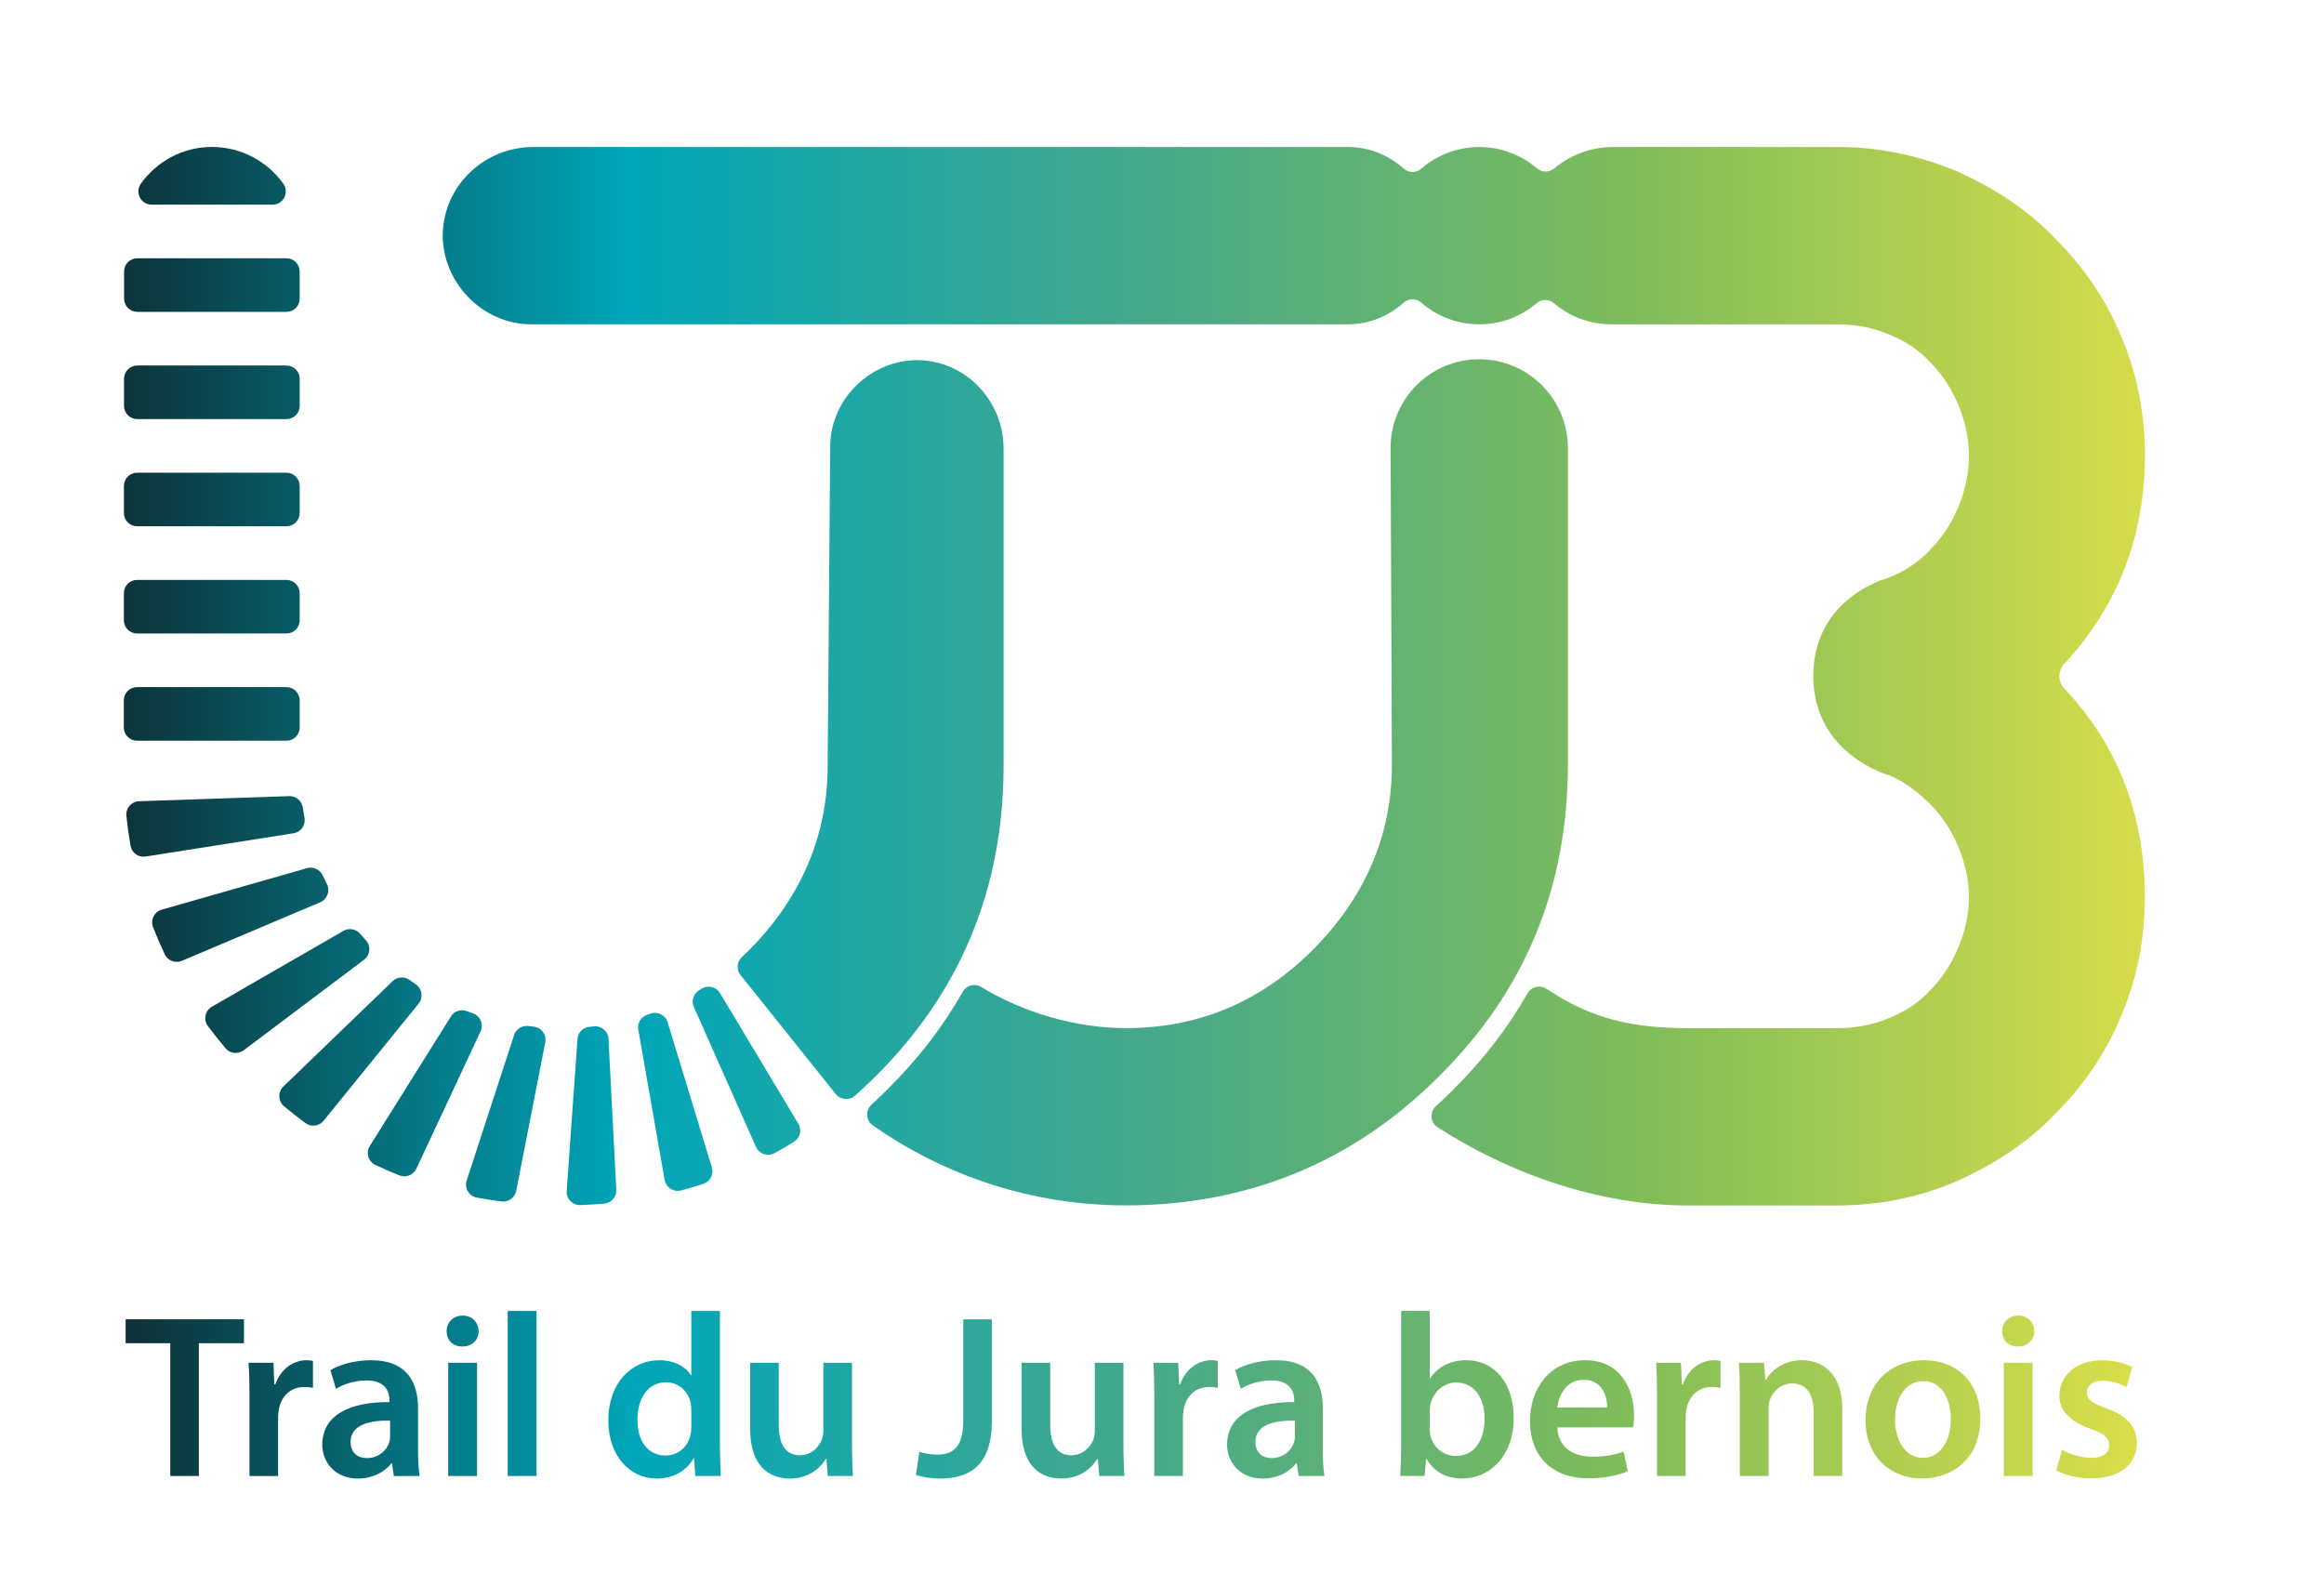
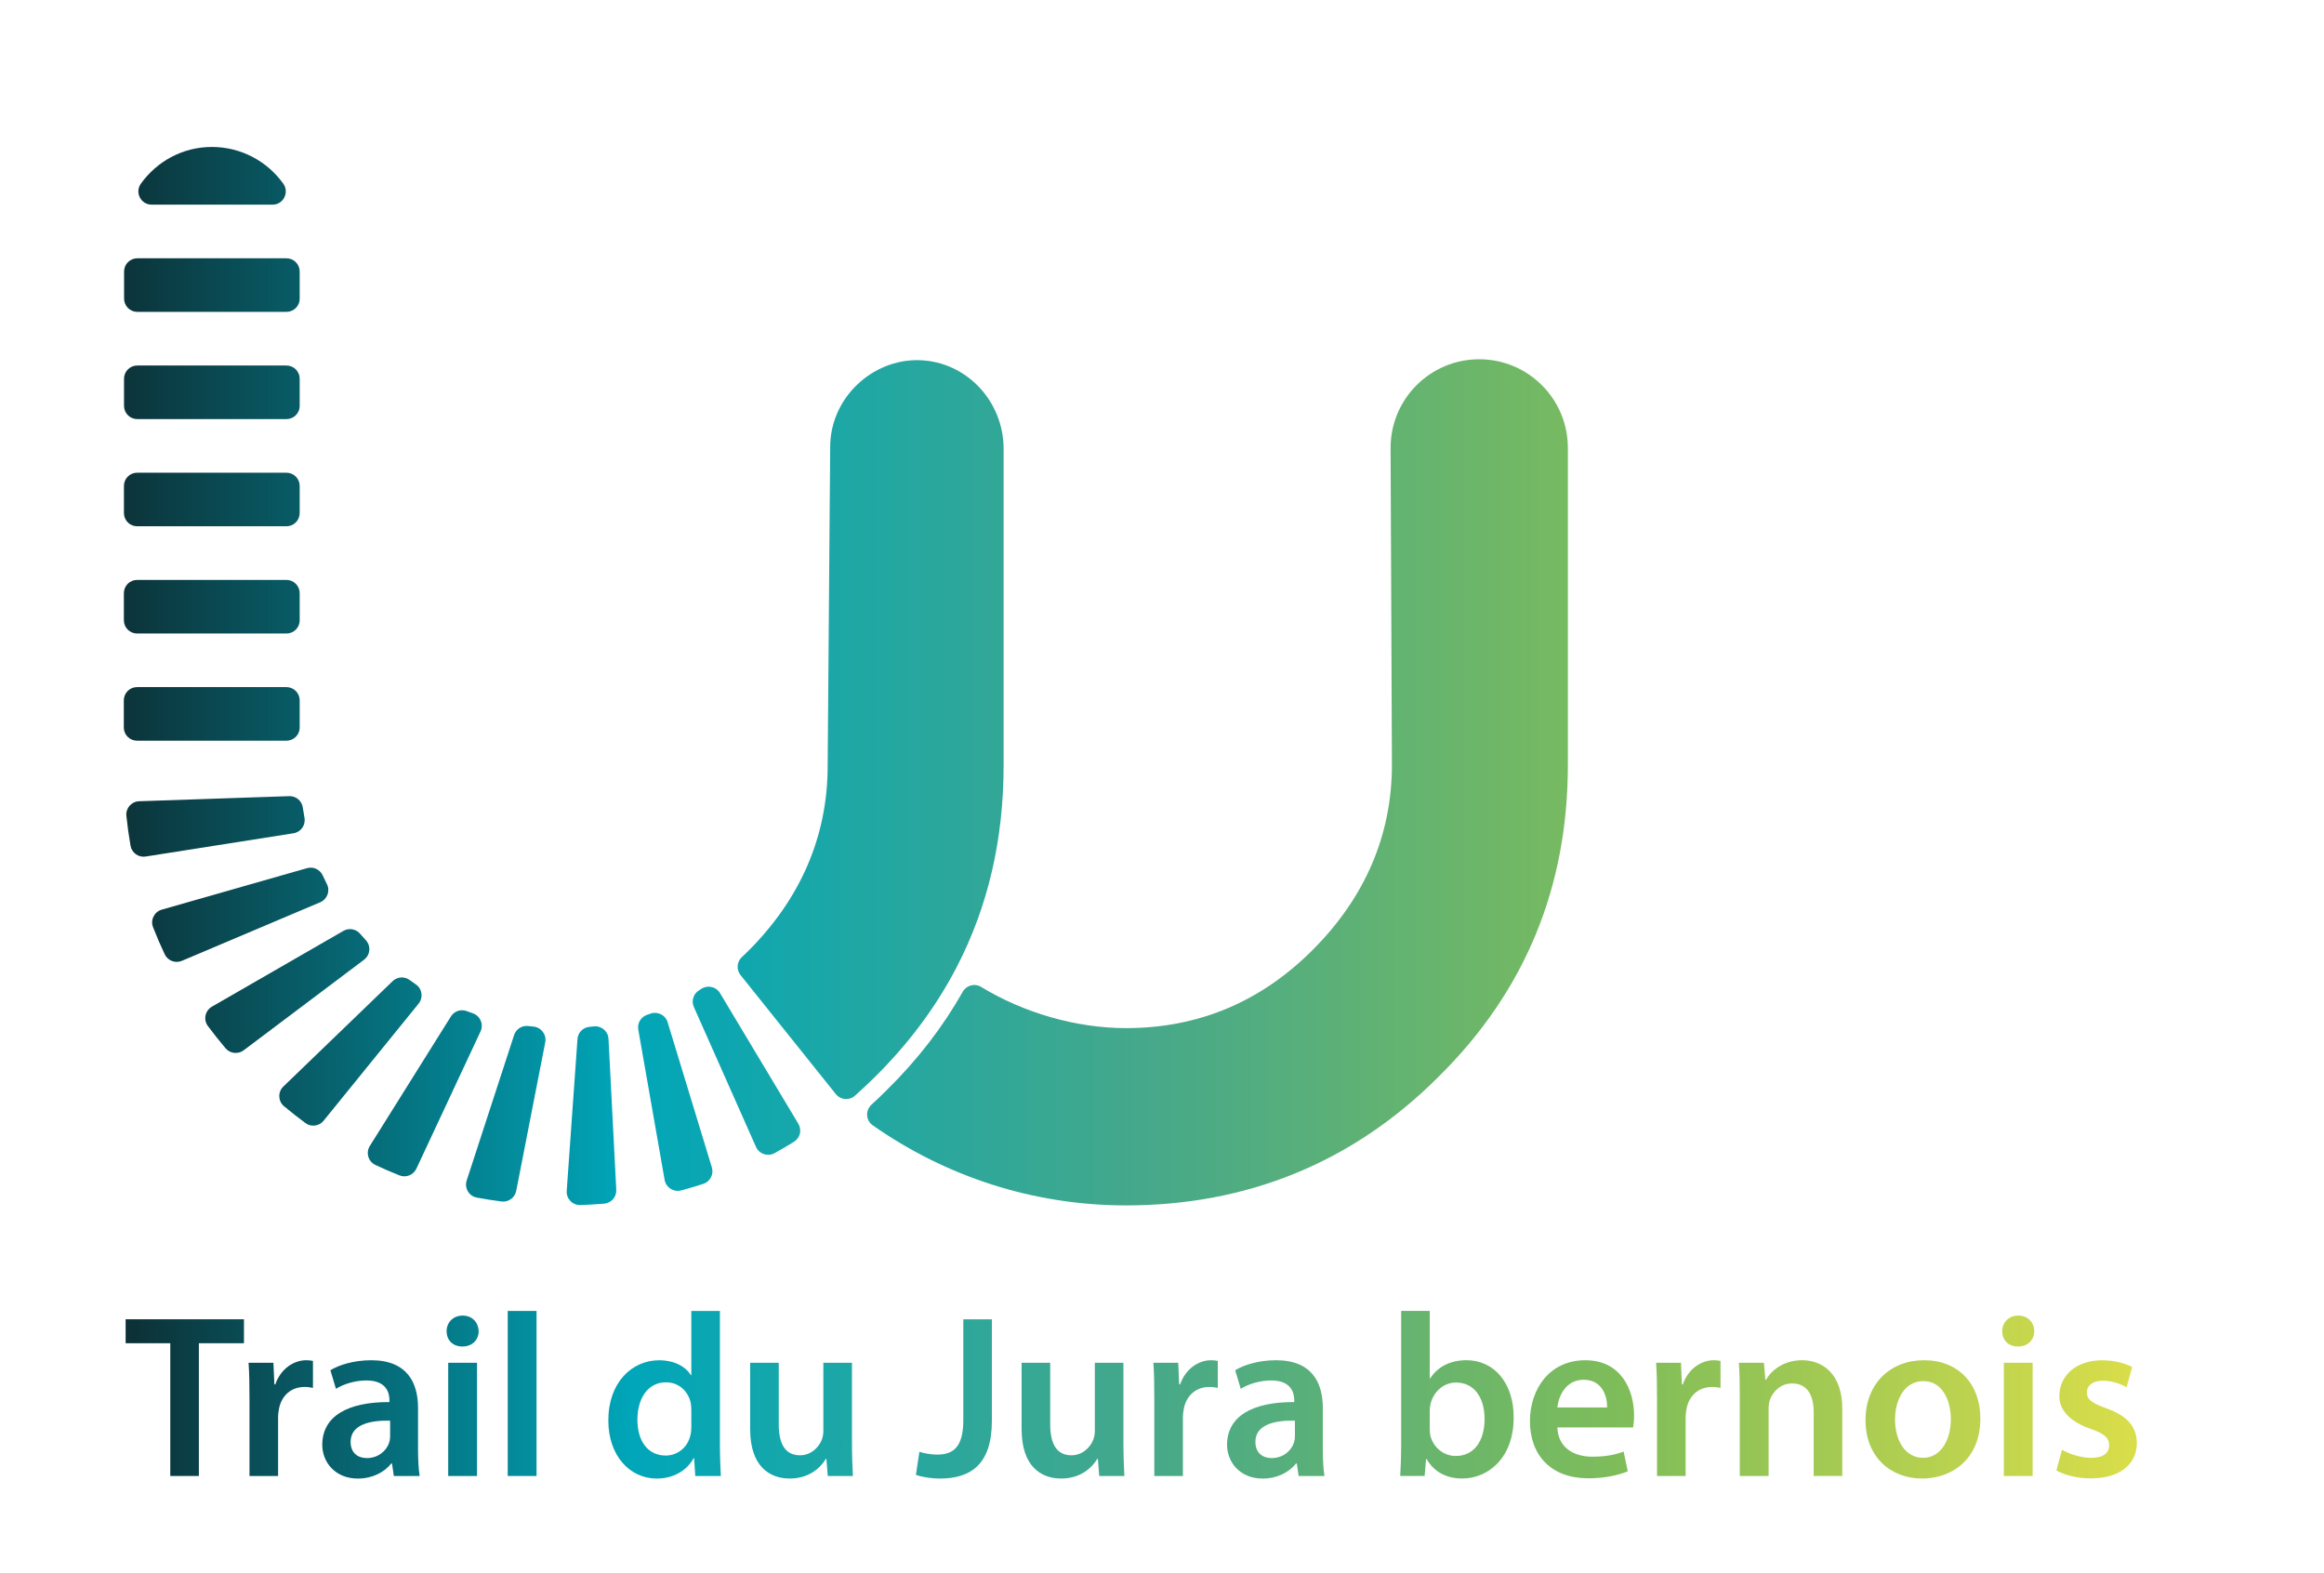
<svg xmlns="http://www.w3.org/2000/svg" xmlns:xlink="http://www.w3.org/1999/xlink" id="uuid-537962cf-3f4c-45a8-8ca5-2f94f358d49a" viewBox="0 0 746.96 505.47">
  <defs>
    <style>.uuid-9db8e3ab-2cbb-4f50-bcf5-334c7c32faa4{fill:url(#uuid-fc3fe25e-37c1-4b50-8198-84fbc1ddd946);}.uuid-3f4284b5-f0ab-4812-ac75-82a3d22228f5{fill:url(#uuid-a1212485-57ec-47a8-a50a-08e4cf77e8f1);}.uuid-049a1e41-69ef-4e2d-a652-81b7ccff1ad2{fill:url(#uuid-dc24958b-5d9a-4261-b454-c06675774a0d);}.uuid-1b68f5b9-27df-4674-ac73-56fe669022b2{fill:url(#uuid-ff6ed709-c492-4597-8682-ddd201d7c14c);}.uuid-71af771f-94e3-4639-99fb-92eb9c73b4ef{fill:url(#uuid-2152c403-1521-484c-a972-9a00da16cea5);}.uuid-1436ab09-6db6-4c67-aef5-a6f5990ff304{fill:url(#uuid-75e7f23d-bf6d-4bab-84a6-8453a7ecac77);}.uuid-94815622-1212-4159-a0d6-9f9e202eec3d{fill:url(#uuid-47fb5390-4c50-4cbb-aa6d-45290ecb512c);}.uuid-a46d5e67-1963-4e34-86e1-ce7c1839aed9{fill:url(#uuid-02aef54c-e1e9-4282-8dea-b6d7959bc5c0);}.uuid-196ad96d-aada-46b4-a724-87a3ccc277ca{fill:url(#uuid-bbbce63e-bcd7-48bd-a18b-92d23a301b44);}.uuid-a308cae3-7dff-4d47-aac2-0c819dc3fb1e{fill:url(#uuid-fdb07bf8-810c-463b-8b0e-1acfdd1463cc);}.uuid-31bc690b-0eee-40e7-ad7c-39b9876abad9{fill:url(#uuid-42c3441c-88bd-4e83-acf0-982f2f4346d4);}.uuid-59aac0d4-0556-48d3-bbbc-1f5413ac5942{fill:url(#uuid-8e85a53d-7963-4d76-8b23-172a3517f063);}.uuid-668685bc-48be-4a1e-87f6-39cbf7a9029d{fill:url(#uuid-a3ad2b64-7684-43da-9df3-28babbfd5168);}.uuid-241590f9-87f2-4327-a7ed-934f04525154{fill:url(#uuid-39a967c3-7797-4b2a-a8db-8df1c82f9eb0);}.uuid-a50a58bd-757e-433b-92ec-d797941f2ee4{fill:url(#uuid-1efd6aa5-853b-4135-8e28-d67be1a1d262);}.uuid-6d85a22f-66eb-4571-9c9f-4c038392a953{fill:url(#uuid-d4f362f3-d55f-492e-9ac8-14c6aabff9e5);}.uuid-45e6e038-bc86-4d93-bc60-be02fe2190ca{fill:url(#uuid-a1f5e94f-011c-469b-92a6-37bdfcc74b37);}.uuid-a4088d9c-c163-4dd2-8031-6cb267f86c2d{fill:url(#uuid-48f1b4bf-21c6-4452-ac7d-061f30df337f);}.uuid-f0f00cb5-4e33-47c1-bfb7-cbf3bd84b78d{fill:url(#uuid-27409ca0-1796-484f-82ab-7a157a571e84);}.uuid-98dee618-6484-4fc9-b8bc-049e74ec214c{fill:url(#uuid-e28f9836-9c10-4043-aee8-73fb97060521);}.uuid-03b261f6-2d41-467f-be2a-039247b010c4{fill:url(#uuid-63b18e30-01bc-4bef-9d17-5fb9ba3786a2);}.uuid-35d523fb-02b7-44a0-8d10-ae23e8e0a30c{fill:url(#uuid-b2dd2f8b-1fb9-4d89-b66d-f116667d3654);}.uuid-2f2f27d5-70a6-449c-b1cc-6c55c423b6ff{fill:url(#uuid-fbd68760-ae0a-468e-9af6-492b7f0c6f5e);}.uuid-f8683c9f-36ff-4f06-833b-84e0782dc596{fill:url(#uuid-a722b317-2442-4494-8e58-71619502d422);}.uuid-7f4d65e4-4ac1-42cd-a52a-97e779783881{fill:url(#uuid-864270eb-9dbd-47a2-8bc9-82666b390371);}.uuid-ca027422-e352-4562-9541-c0b56f2858d9{fill:url(#uuid-976f0262-6aca-41fe-a64e-fee71ef59e6c);}.uuid-74b8b24a-1251-47a5-bb79-10da63b4a632{fill:url(#uuid-c6270afa-85fc-4b7e-8ff9-da84c8c0dfd7);}.uuid-cc17804c-fcba-4b31-a267-4ffd931762e9{fill:url(#uuid-eaf9656d-a3fa-4398-aa62-0d659be8a09b);}.uuid-9a36d1b6-e51e-4000-880c-262eceda9c78{fill:url(#uuid-ab16a934-8892-4512-81c4-9f7874be9e7c);}.uuid-edebee0c-2993-44ce-a1f9-4feed717f1d4{fill:url(#uuid-5dec0a52-d292-4ec0-84ff-09cce4ce242e);}.uuid-dcb9ffa0-ca3a-4815-9214-f77b38867d84{fill:url(#uuid-d4bc0e97-60d6-4df0-9830-172c5013a3a0);}.uuid-04d255a5-b444-42f7-970e-53e5c3d3cf56{fill:url(#uuid-f6ac0339-b277-4b64-81d8-a71822eb56e1);}.uuid-0aec1aad-f212-4363-9bcd-f6a3df096bea{fill:url(#uuid-d40bb6e7-ea70-43e1-ba02-b2e05dc53e05);}.uuid-50a84c54-18dc-480f-a6c9-bd2cd5e3df02{fill:url(#uuid-5f7c611e-091e-45cb-b955-cff427fae2d7);}.uuid-2213c6f3-6eae-4aa4-9a88-888d1b18eae7{fill:url(#uuid-c9ea3dd6-2b2f-4003-bb9b-961aa5d63e68);}.uuid-8f358a07-ea75-4a10-b10c-095ccfa2f8d6{fill:url(#uuid-f28a24b3-87aa-4ae3-ad3c-87ce129ad969);}</style>
    <linearGradient id="uuid-5dec0a52-d292-4ec0-84ff-09cce4ce242e" x1="43.42" y1="449.18" x2="683.59" y2="449.18" gradientUnits="userSpaceOnUse">
      <stop offset="0" stop-color="#0c3238" />
      <stop offset=".25" stop-color="#00a6b9" />
      <stop offset=".5" stop-color="#44a88b" />
      <stop offset=".75" stop-color="#80bd59" />
      <stop offset="1" stop-color="#d8dd4a" />
    </linearGradient>
    <linearGradient id="uuid-48f1b4bf-21c6-4452-ac7d-061f30df337f" y1="455.76" x2="683.59" y2="455.76" xlink:href="#uuid-5dec0a52-d292-4ec0-84ff-09cce4ce242e" />
    <linearGradient id="uuid-976f0262-6aca-41fe-a64e-fee71ef59e6c" y1="456.17" x2="683.59" y2="456.17" xlink:href="#uuid-5dec0a52-d292-4ec0-84ff-09cce4ce242e" />
    <linearGradient id="uuid-f6ac0339-b277-4b64-81d8-a71822eb56e1" y1="448.59" x2="683.59" y2="448.59" xlink:href="#uuid-5dec0a52-d292-4ec0-84ff-09cce4ce242e" />
    <linearGradient id="uuid-fbd68760-ae0a-468e-9af6-492b7f0c6f5e" y1="447.84" x2="683.59" y2="447.84" xlink:href="#uuid-5dec0a52-d292-4ec0-84ff-09cce4ce242e" />
    <linearGradient id="uuid-864270eb-9dbd-47a2-8bc9-82666b390371" y1="448.25" x2="683.59" y2="448.25" xlink:href="#uuid-5dec0a52-d292-4ec0-84ff-09cce4ce242e" />
    <linearGradient id="uuid-c9ea3dd6-2b2f-4003-bb9b-961aa5d63e68" y1="456.58" x2="683.59" y2="456.58" xlink:href="#uuid-5dec0a52-d292-4ec0-84ff-09cce4ce242e" />
    <linearGradient id="uuid-fc3fe25e-37c1-4b50-8198-84fbc1ddd946" x1="43.42" y1="449.59" x2="683.59" y2="449.59" xlink:href="#uuid-5dec0a52-d292-4ec0-84ff-09cce4ce242e" />
    <linearGradient id="uuid-39a967c3-7797-4b2a-a8db-8df1c82f9eb0" y1="456.58" x2="683.59" y2="456.58" xlink:href="#uuid-5dec0a52-d292-4ec0-84ff-09cce4ce242e" />
    <linearGradient id="uuid-27409ca0-1796-484f-82ab-7a157a571e84" x1="43.42" y1="455.76" x2="683.59" y2="455.76" xlink:href="#uuid-5dec0a52-d292-4ec0-84ff-09cce4ce242e" />
    <linearGradient id="uuid-f28a24b3-87aa-4ae3-ad3c-87ce129ad969" x1="43.42" y1="456.17" x2="683.59" y2="456.17" xlink:href="#uuid-5dec0a52-d292-4ec0-84ff-09cce4ce242e" />
    <linearGradient id="uuid-a3ad2b64-7684-43da-9df3-28babbfd5168" x1="43.42" y1="448.25" x2="683.59" y2="448.25" xlink:href="#uuid-5dec0a52-d292-4ec0-84ff-09cce4ce242e" />
    <linearGradient id="uuid-42c3441c-88bd-4e83-acf0-982f2f4346d4" x1="43.42" y1="456.13" x2="683.59" y2="456.13" xlink:href="#uuid-5dec0a52-d292-4ec0-84ff-09cce4ce242e" />
    <linearGradient id="uuid-1efd6aa5-853b-4135-8e28-d67be1a1d262" x1="43.42" y1="455.76" x2="683.59" y2="455.76" xlink:href="#uuid-5dec0a52-d292-4ec0-84ff-09cce4ce242e" />
    <linearGradient id="uuid-5f7c611e-091e-45cb-b955-cff427fae2d7" x1="43.42" y1="455.76" x2="683.59" y2="455.76" xlink:href="#uuid-5dec0a52-d292-4ec0-84ff-09cce4ce242e" />
    <linearGradient id="uuid-8e85a53d-7963-4d76-8b23-172a3517f063" x1="43.42" y1="456.17" x2="683.59" y2="456.17" xlink:href="#uuid-5dec0a52-d292-4ec0-84ff-09cce4ce242e" />
    <linearGradient id="uuid-e28f9836-9c10-4043-aee8-73fb97060521" y1="448.59" x2="683.59" y2="448.59" xlink:href="#uuid-5dec0a52-d292-4ec0-84ff-09cce4ce242e" />
    <linearGradient id="uuid-02aef54c-e1e9-4282-8dea-b6d7959bc5c0" y1="456.13" x2="683.59" y2="456.13" xlink:href="#uuid-5dec0a52-d292-4ec0-84ff-09cce4ce242e" />
    <linearGradient id="uuid-d4f362f3-d55f-492e-9ac8-14c6aabff9e5" x1="37.39" y1="251.43" x2="692.46" y2="251.43" xlink:href="#uuid-5dec0a52-d292-4ec0-84ff-09cce4ce242e" />
    <linearGradient id="uuid-63b18e30-01bc-4bef-9d17-5fb9ba3786a2" x1="37.39" y1="234.49" x2="692.46" y2="234.49" xlink:href="#uuid-5dec0a52-d292-4ec0-84ff-09cce4ce242e" />
    <linearGradient id="uuid-ab16a934-8892-4512-81c4-9f7874be9e7c" x1="37.39" y1="217.32" x2="692.46" y2="217.32" xlink:href="#uuid-5dec0a52-d292-4ec0-84ff-09cce4ce242e" />
    <linearGradient id="uuid-d4bc0e97-60d6-4df0-9830-172c5013a3a0" x1="37.39" y1="229.44" x2="692.46" y2="229.44" xlink:href="#uuid-5dec0a52-d292-4ec0-84ff-09cce4ce242e" />
    <linearGradient id="uuid-a722b317-2442-4494-8e58-71619502d422" x1="37.39" y1="194.99" x2="692.46" y2="194.99" xlink:href="#uuid-5dec0a52-d292-4ec0-84ff-09cce4ce242e" />
    <linearGradient id="uuid-d40bb6e7-ea70-43e1-ba02-b2e05dc53e05" x1="37.39" y1="293.99" x2="692.46" y2="293.99" xlink:href="#uuid-5dec0a52-d292-4ec0-84ff-09cce4ce242e" />
    <linearGradient id="uuid-ff6ed709-c492-4597-8682-ddd201d7c14c" x1="37.39" y1="318.51" x2="692.46" y2="318.51" xlink:href="#uuid-5dec0a52-d292-4ec0-84ff-09cce4ce242e" />
    <linearGradient id="uuid-fdb07bf8-810c-463b-8b0e-1acfdd1463cc" x1="37.39" y1="265.6" x2="692.46" y2="265.6" xlink:href="#uuid-5dec0a52-d292-4ec0-84ff-09cce4ce242e" />
    <linearGradient id="uuid-b2dd2f8b-1fb9-4d89-b66d-f116667d3654" x1="37.39" y1="91.62" x2="692.46" y2="91.62" xlink:href="#uuid-5dec0a52-d292-4ec0-84ff-09cce4ce242e" />
    <linearGradient id="uuid-a1212485-57ec-47a8-a50a-08e4cf77e8f1" x1="37.39" y1="126.08" x2="692.46" y2="126.08" xlink:href="#uuid-5dec0a52-d292-4ec0-84ff-09cce4ce242e" />
    <linearGradient id="uuid-bbbce63e-bcd7-48bd-a18b-92d23a301b44" x1="37.39" y1="160.53" x2="692.46" y2="160.53" xlink:href="#uuid-5dec0a52-d292-4ec0-84ff-09cce4ce242e" />
    <linearGradient id="uuid-dc24958b-5d9a-4261-b454-c06675774a0d" x1="37.39" y1="354.14" x2="692.46" y2="354.14" xlink:href="#uuid-5dec0a52-d292-4ec0-84ff-09cce4ce242e" />
    <linearGradient id="uuid-a1f5e94f-011c-469b-92a6-37bdfcc74b37" x1="37.39" y1="56.51" x2="692.46" y2="56.51" xlink:href="#uuid-5dec0a52-d292-4ec0-84ff-09cce4ce242e" />
    <linearGradient id="uuid-47fb5390-4c50-4cbb-aa6d-45290ecb512c" x1="37.39" y1="344.12" x2="692.46" y2="344.12" xlink:href="#uuid-5dec0a52-d292-4ec0-84ff-09cce4ce242e" />
    <linearGradient id="uuid-c6270afa-85fc-4b7e-8ff9-da84c8c0dfd7" x1="37.39" y1="337.96" x2="692.46" y2="337.96" xlink:href="#uuid-5dec0a52-d292-4ec0-84ff-09cce4ce242e" />
    <linearGradient id="uuid-eaf9656d-a3fa-4398-aa62-0d659be8a09b" x1="37.39" y1="358.57" x2="692.46" y2="358.57" xlink:href="#uuid-5dec0a52-d292-4ec0-84ff-09cce4ce242e" />
    <linearGradient id="uuid-2152c403-1521-484c-a972-9a00da16cea5" x1="37.39" y1="351.37" x2="692.46" y2="351.37" xlink:href="#uuid-5dec0a52-d292-4ec0-84ff-09cce4ce242e" />
    <linearGradient id="uuid-75e7f23d-bf6d-4bab-84a6-8453a7ecac77" x1="37.39" y1="357.95" x2="692.46" y2="357.95" xlink:href="#uuid-5dec0a52-d292-4ec0-84ff-09cce4ce242e" />
  </defs>
  <g id="uuid-c9d3703e-3b89-49d6-af26-4cd958e2f36c">
    <path class="uuid-edebee0c-2993-44ce-a1f9-4feed717f1d4" d="m54.72,431.7h-14.34v-7.7h38.03v7.7h-14.49v42.66h-9.19v-42.66Z" />
    <path class="uuid-a4088d9c-c163-4dd2-8031-6cb267f86c2d" d="m80.19,449.71c0-4.93-.07-8.44-.3-11.73h7.99l.3,6.95h.3c1.79-5.15,6.05-7.77,9.94-7.77.9,0,1.42.07,2.17.22v8.67c-.75-.15-1.57-.3-2.69-.3-4.41,0-7.4,2.84-8.22,6.95-.15.82-.3,1.79-.3,2.84v18.83h-9.19v-24.65Z" />
    <path class="uuid-ca027422-e352-4562-9541-c0b56f2858d9" d="m126.59,474.36l-.6-4.03h-.22c-2.24,2.84-6.05,4.86-10.76,4.86-7.32,0-11.43-5.3-11.43-10.83,0-9.19,8.14-13.82,21.59-13.75v-.6c0-2.39-.97-6.35-7.4-6.35-3.59,0-7.32,1.12-9.79,2.69l-1.79-5.98c2.69-1.64,7.4-3.21,13.15-3.21,11.65,0,15.02,7.4,15.02,15.31v13.15c0,3.29.15,6.5.52,8.74h-8.29Zm-1.2-17.78c-6.5-.15-12.7,1.27-12.7,6.8,0,3.59,2.32,5.23,5.23,5.23,3.66,0,6.35-2.39,7.17-5,.22-.67.3-1.42.3-2.02v-5.01Z" />
    <path class="uuid-04d255a5-b444-42f7-970e-53e5c3d3cf56" d="m153.85,427.82c0,2.76-2.02,4.93-5.23,4.93s-5.08-2.17-5.08-4.93,2.09-5.01,5.15-5.01,5.08,2.17,5.15,5.01Zm-9.79,46.54v-36.38h9.26v36.38h-9.26Z" />
    <path class="uuid-2f2f27d5-70a6-449c-b1cc-6c55c423b6ff" d="m163.19,421.32h9.26v53.04h-9.26v-53.04Z" />
    <path class="uuid-7f4d65e4-4ac1-42cd-a52a-97e779783881" d="m231.39,421.32v42.81c0,3.74.15,7.77.3,10.24h-8.22l-.37-5.75h-.15c-2.17,4.04-6.57,6.57-11.88,6.57-8.67,0-15.54-7.4-15.54-18.6-.07-12.18,7.55-19.42,16.29-19.42,5.01,0,8.59,2.09,10.23,4.78h.15v-20.62h9.19Zm-9.19,31.83c0-.75-.07-1.64-.22-2.39-.82-3.59-3.74-6.5-7.92-6.5-5.9,0-9.19,5.23-9.19,12.03s3.29,11.5,9.11,11.5c3.74,0,7.02-2.54,7.92-6.5.22-.82.3-1.72.3-2.69v-5.45Z" />
    <path class="uuid-2213c6f3-6eae-4aa4-9a88-888d1b18eae7" d="m273.83,463.45c0,4.33.15,7.92.3,10.91h-8.07l-.45-5.53h-.15c-1.57,2.62-5.15,6.35-11.65,6.35s-12.7-3.96-12.7-15.84v-21.37h9.19v19.8c0,6.05,1.94,9.94,6.8,9.94,3.66,0,6.05-2.61,7.02-4.93.3-.82.52-1.79.52-2.84v-21.96h9.19v25.47Z" />
    <path class="uuid-9db8e3ab-2cbb-4f50-bcf5-334c7c32faa4" d="m309.61,424.01h9.19v32.65c0,13.9-6.72,18.53-16.73,18.53-2.54,0-5.75-.45-7.69-1.2l1.12-7.4c1.49.45,3.51.9,5.68.9,5.23,0,8.44-2.39,8.44-11.13v-32.35Z" />
    <path class="uuid-241590f9-87f2-4327-a7ed-934f04525154" d="m361.08,463.45c0,4.33.15,7.92.3,10.91h-8.07l-.45-5.53h-.15c-1.57,2.62-5.15,6.35-11.65,6.35s-12.7-3.96-12.7-15.84v-21.37h9.19v19.8c0,6.05,1.94,9.94,6.8,9.94,3.66,0,6.05-2.61,7.02-4.93.3-.82.52-1.79.52-2.84v-21.96h9.19v25.47Z" />
    <path class="uuid-f0f00cb5-4e33-47c1-bfb7-cbf3bd84b78d" d="m371.01,449.71c0-4.93-.07-8.44-.3-11.73h7.99l.3,6.95h.3c1.79-5.15,6.05-7.77,9.94-7.77.9,0,1.42.07,2.17.22v8.67c-.75-.15-1.57-.3-2.69-.3-4.41,0-7.4,2.84-8.22,6.95-.15.82-.3,1.79-.3,2.84v18.83h-9.19v-24.65Z" />
    <path class="uuid-8f358a07-ea75-4a10-b10c-095ccfa2f8d6" d="m417.4,474.36l-.6-4.03h-.22c-2.24,2.84-6.05,4.86-10.76,4.86-7.32,0-11.43-5.3-11.43-10.83,0-9.19,8.14-13.82,21.59-13.75v-.6c0-2.39-.97-6.35-7.4-6.35-3.59,0-7.32,1.12-9.79,2.69l-1.79-5.98c2.69-1.64,7.4-3.21,13.15-3.21,11.65,0,15.02,7.4,15.02,15.31v13.15c0,3.29.15,6.5.52,8.74h-8.29Zm-1.2-17.78c-6.5-.15-12.7,1.27-12.7,6.8,0,3.59,2.32,5.23,5.23,5.23,3.66,0,6.35-2.39,7.17-5,.22-.67.3-1.42.3-2.02v-5.01Z" />
    <path class="uuid-668685bc-48be-4a1e-87f6-39cbf7a9029d" d="m450.05,474.36c.15-2.47.3-6.5.3-10.24v-42.81h9.19v21.67h.15c2.24-3.51,6.2-5.83,11.65-5.83,8.89,0,15.24,7.4,15.17,18.45,0,13.07-8.29,19.57-16.51,19.57-4.71,0-8.89-1.79-11.5-6.28h-.15l-.45,5.45h-7.84Zm9.49-15.02c0,.75.07,1.49.22,2.17.97,3.66,4.18,6.42,8.14,6.42,5.75,0,9.26-4.63,9.26-11.95,0-6.42-3.06-11.65-9.19-11.65-3.74,0-7.1,2.69-8.14,6.72-.15.67-.3,1.49-.3,2.39v5.9Z" />
    <path class="uuid-31bc690b-0eee-40e7-ad7c-39b9876abad9" d="m500.55,458.75c.22,6.57,5.38,9.41,11.21,9.41,4.26,0,7.32-.6,10.09-1.64l1.34,6.35c-3.14,1.27-7.47,2.24-12.7,2.24-11.8,0-18.75-7.25-18.75-18.38,0-10.08,6.13-19.57,17.78-19.57s15.69,9.71,15.69,17.71c0,1.72-.15,3.06-.3,3.88h-24.35Zm15.99-6.42c.08-3.36-1.42-8.89-7.54-8.89-5.68,0-8.07,5.15-8.44,8.89h15.99Z" />
    <path class="uuid-a50a58bd-757e-433b-92ec-d797941f2ee4" d="m532.59,449.71c0-4.93-.07-8.44-.3-11.73h7.99l.3,6.95h.3c1.79-5.15,6.05-7.77,9.94-7.77.9,0,1.42.07,2.17.22v8.67c-.75-.15-1.57-.3-2.69-.3-4.41,0-7.4,2.84-8.22,6.95-.15.82-.3,1.79-.3,2.84v18.83h-9.19v-24.65Z" />
    <path class="uuid-50a84c54-18dc-480f-a6c9-bd2cd5e3df02" d="m559.19,448.81c0-4.18-.07-7.7-.3-10.83h8.07l.45,5.45h.22c1.57-2.84,5.53-6.28,11.58-6.28,6.35,0,12.92,4.11,12.92,15.61v21.59h-9.19v-20.54c0-5.23-1.94-9.19-6.95-9.19-3.66,0-6.2,2.62-7.17,5.38-.3.82-.37,1.94-.37,2.99v21.37h-9.26v-25.55Z" />
    <path class="uuid-59aac0d4-0556-48d3-bbbc-1f5413ac5942" d="m636.51,455.83c0,13.37-9.41,19.35-18.68,19.35-10.31,0-18.23-7.1-18.23-18.75s7.84-19.27,18.83-19.27,18.08,7.62,18.08,18.68Zm-27.42.37c0,7.02,3.44,12.33,9.04,12.33,5.23,0,8.89-5.15,8.89-12.48,0-5.68-2.54-12.18-8.82-12.18s-9.11,6.28-9.11,12.33Z" />
    <path class="uuid-98dee618-6484-4fc9-b8bc-049e74ec214c" d="m653.84,427.82c0,2.76-2.02,4.93-5.23,4.93s-5.08-2.17-5.08-4.93,2.09-5.01,5.16-5.01,5.08,2.17,5.16,5.01Zm-9.79,46.54v-36.38h9.26v36.38h-9.26Z" />
    <path class="uuid-a46d5e67-1963-4e34-86e1-ce7c1839aed9" d="m662.73,465.92c2.09,1.27,6.05,2.62,9.34,2.62,4.04,0,5.83-1.64,5.83-4.03s-1.49-3.74-5.98-5.3c-7.1-2.47-10.09-6.35-10.01-10.61,0-6.42,5.3-11.43,13.75-11.43,4.04,0,7.55,1.05,9.64,2.17l-1.79,6.5c-1.57-.9-4.48-2.09-7.69-2.09s-5.08,1.57-5.08,3.81,1.72,3.44,6.35,5.08c6.57,2.39,9.64,5.75,9.71,11.13,0,6.57-5.16,11.36-14.79,11.36-4.41,0-8.37-1.05-11.06-2.54l1.79-6.65Z" />
  </g>
  <g id="uuid-aa260f2e-79f6-4022-8a5e-d1c667e17bbc">
    <path id="uuid-fbab909e-206a-4fe8-bfb0-53a60d45e431" class="uuid-6d85a22f-66eb-4571-9c9f-4c038392a953" d="m503.93,245.8v-101.51c0-.11,0-.22,0-.34,0-15.73-12.75-28.49-28.49-28.49s-28.49,12.75-28.49,28.49h0l.43,101.85c0,22.96-8.93,42.95-25.51,59.53-16.58,16.58-36.57,25.09-59.95,25.09-16.15,0-33.01-4.97-46.62-13.26-2.03-1.24-4.69-.51-5.86,1.57-6.35,11.25-14.46,21.79-24.39,31.57-1.63,1.63-3.28,3.2-4.95,4.73-2.01,1.84-1.83,5.06.39,6.62,23.56,16.51,51.64,25.75,81.42,25.75,38.69,0,72.71-13.61,100.35-41.24,28.06-27.64,41.67-61.23,41.67-100.35Z" />
    <path id="uuid-2a9f636e-7896-4a4c-98d3-bd5370b6193e" class="uuid-03b261f6-2d41-467f-be2a-039247b010c4" d="m322.57,246.09v-101.89c0-15.19-11.91-28.02-27.09-28.44s-28.65,12.21-28.65,27.86l-.81,102.47c0,22.96-8.93,42.95-25.51,59.53-.56.56-1.32,1.28-2.08,1.99-1.63,1.52-1.8,4.03-.42,5.76l30.63,38.26c1.53,1.91,4.35,2.14,6.17.5,2.02-1.83,4.5-4.1,6.09-5.7,11.04-10.87,19.84-22.67,26.46-35.36,10.2-19.57,15.21-41.26,15.21-64.99Z" />
-     <path id="uuid-54e23a88-e674-4a11-9287-05c2f65a4994" class="uuid-9a36d1b6-e51e-4000-880c-262eceda9c78" d="m663.39,213.46c17.45-18.81,26.01-41.31,26.01-67.15,0-13.61-2.55-26.36-7.65-38.27-5.1-12.33-12.33-22.54-21.26-31.46-8.93-9.35-19.56-16.16-31.89-21.69-12.33-5.1-25.09-7.65-38.27-7.65h-71.85c-7.14,0-13.76,2.58-18.89,6.87-1.65,1.38-4,1.36-5.63-.03-4.98-4.26-11.44-6.83-18.5-6.83s-13.69,2.64-18.69,7c-1.59,1.39-4.01,1.36-5.59-.05-4.8-4.31-11.07-6.95-18-6.95H171.4c-15.52,0-28.64,12.17-29.07,27.69s12.48,29.29,28.48,29.29h262.37c6.9,0,13.17-2.65,17.98-6.96,1.57-1.41,4-1.44,5.59-.05,5,4.36,11.54,7.01,18.7,7.01s13.45-2.54,18.42-6.76c1.63-1.38,3.97-1.38,5.59,0,4.97,4.21,11.39,6.76,18.42,6.76h72.44c5.53,0,11.05.85,16.16,2.98,5.53,2.13,10.21,5.1,14.03,9.35,3.83,3.83,6.8,8.5,8.93,13.61,2.13,5.1,3.4,10.63,3.4,16.16,0,5.95-1.28,11.48-3.4,16.58s-5.1,9.78-8.93,13.61c-3.83,4.25-8.5,7.23-14.03,9.35,0,0-23.66,6.17-23.66,31.46s24.51,31.89,24.51,31.89c5.1,2.13,9.35,5.53,13.18,9.35,3.83,3.83,6.8,8.5,8.93,13.61s3.4,10.63,3.4,16.16-1.28,11.06-3.4,16.16c-2.13,5.1-5.1,9.78-8.93,13.61-3.83,4.25-8.5,7.23-14.03,9.35-5.1,2.13-10.63,2.98-16.16,2.98h-48c-17.13,0-30.62-3.01-43.88-11.79-.3-.2-.89-.55-1.68-1-2.04-1.16-4.65-.45-5.81,1.6-6.33,11.17-14.4,21.63-24.27,31.35-1.7,1.7-3.42,3.34-5.17,4.93-2.06,1.87-1.83,5.19.5,6.71,23.33,15.14,52.38,25.18,80.29,25.18h48c13.61,0,26.36-2.55,38.27-7.65,12.33-5.53,22.96-12.33,31.89-21.68,8.93-8.93,16.16-19.13,21.26-31.46,5.1-11.91,7.65-24.66,7.65-38.27,0-26.23-8.54-48.74-25.97-67.19-1.97-2.08-1.98-5.57-.03-7.67Z" />
    <path class="uuid-dcb9ffa0-ca3a-4815-9214-f77b38867d84" d="m96.32,233.8v-8.72c0-2.35-1.9-4.25-4.25-4.25h-48.03c-2.35,0-4.25,1.9-4.25,4.25v8.72c0,2.35,1.9,4.25,4.25,4.25h48.04c2.35,0,4.25-1.9,4.25-4.25Z" />
    <path class="uuid-f8683c9f-36ff-4f06-833b-84e0782dc596" d="m96.32,199.35v-8.72c0-2.35-1.9-4.25-4.25-4.25h-48.01c-2.35,0-4.25,1.9-4.25,4.25v8.72c0,2.35,1.9,4.25,4.25,4.25h48.02c2.35,0,4.25-1.9,4.25-4.25Z" />
    <path class="uuid-0aec1aad-f212-4363-9bcd-f6a3df096bea" d="m105.08,284.16c-.47-.93-.93-1.87-1.36-2.82-.88-1.91-3.01-2.91-5.03-2.33l-46.7,13.34c-2.41.69-3.71,3.3-2.8,5.63,1.15,2.95,2.4,5.85,3.75,8.71.98,2.07,3.41,3,5.51,2.11l44.46-18.82c2.26-.96,3.28-3.63,2.17-5.82Z" />
    <path class="uuid-1b68f5b9-27df-4674-ac73-56fe669022b2" d="m117.02,308.43c2.01-1.51,2.27-4.43.56-6.27-.69-.75-1.35-1.48-1.82-2.04-1.33-1.57-3.59-1.98-5.37-.95l-42.28,24.36c-2.2,1.27-2.82,4.18-1.3,6.22,1.8,2.42,3.7,4.8,5.68,7.15,1.46,1.72,4.01,2.01,5.82.66l38.71-29.12Z" />
    <path class="uuid-a308cae3-7dff-4d47-aac2-0c819dc3fb1e" d="m97.86,262.77c-.2-1.07-.38-2.16-.54-3.25-.31-2.15-2.18-3.72-4.35-3.65l-48.26,1.64c-2.47.08-4.35,2.25-4.09,4.7.34,3.23.78,6.43,1.33,9.59.4,2.29,2.56,3.85,4.86,3.48l47.54-7.48c2.39-.38,3.95-2.65,3.51-5.03Z" />
    <path class="uuid-35d523fb-02b7-44a0-8d10-ae23e8e0a30c" d="m96.32,95.98v-8.72c0-2.35-1.9-4.25-4.25-4.25h-47.94c-2.35,0-4.25,1.9-4.25,4.25v8.72c0,2.35,1.9,4.25,4.25,4.25h47.95c2.35,0,4.25-1.9,4.25-4.25Z" />
    <path class="uuid-3f4284b5-f0ab-4812-ac75-82a3d22228f5" d="m96.32,130.44v-8.72c0-2.35-1.9-4.25-4.25-4.25h-47.96c-2.35,0-4.25,1.9-4.25,4.25v8.72c0,2.35,1.9,4.25,4.25,4.25h47.97c2.35,0,4.25-1.9,4.25-4.25Z" />
    <path class="uuid-196ad96d-aada-46b4-a724-87a3ccc277ca" d="m96.32,164.89v-8.72c0-2.35-1.9-4.25-4.25-4.25h-47.99c-2.35,0-4.25,1.9-4.25,4.25v8.72c0,2.35,1.9,4.25,4.25,4.25h47.99c2.35,0,4.25-1.9,4.25-4.25Z" />
    <path class="uuid-049a1e41-69ef-4e2d-a652-81b7ccff1ad2" d="m209.07,325.77c-.35.12-.7.24-1.06.36-2,.67-3.22,2.69-2.86,4.76l8.47,48.32c.43,2.46,2.88,4.02,5.29,3.38s4.77-1.33,7.12-2.1c2.21-.72,3.45-3.07,2.77-5.3l-14.22-46.67c-.71-2.33-3.22-3.56-5.52-2.76Z" />
    <path class="uuid-45e6e038-bc86-4d93-bc60-be02fe2190ca" d="m87.6,65.78c3.48,0,5.47-3.94,3.44-6.77-5.12-7.13-13.49-11.78-22.94-11.78s-17.67,4.67-22.81,11.78c-2.03,2.82-.03,6.76,3.44,6.76h38.86Z" />
    <path class="uuid-94815622-1212-4159-a0d6-9f9e202eec3d" d="m225.44,317.79c-.26.16-.51.33-.77.49-1.81,1.12-2.52,3.39-1.66,5.34l19.98,44.99c1.01,2.28,3.76,3.21,5.94,2.01s4.19-2.37,6.24-3.65,2.62-3.82,1.42-5.82l-25.18-41.99c-1.24-2.07-3.94-2.67-5.98-1.37Z" />
    <path class="uuid-74b8b24a-1251-47a5-bb79-10da63b4a632" d="m133.68,316.39c-.67-.46-1.34-.93-2-1.42-1.67-1.23-3.98-1.09-5.47.35l-35.14,33.88c-1.82,1.75-1.72,4.71.22,6.33,2.26,1.89,4.56,3.69,6.89,5.41,1.83,1.35,4.4,1.02,5.83-.75l30.54-37.64c1.55-1.92,1.17-4.76-.87-6.16Z" />
    <path class="uuid-cc17804c-fcba-4b31-a267-4ffd931762e9" d="m190.82,329.87c-.45.05-.91.1-1.37.14-2.07.2-3.7,1.85-3.84,3.92l-3.46,48.8c-.18,2.52,1.87,4.65,4.4,4.56s5.1-.24,7.62-.45c2.3-.19,4.03-2.16,3.91-4.46l-2.5-48.51c-.13-2.46-2.31-4.27-4.76-4Z" />
    <path class="uuid-71af771f-94e3-4639-99fb-92eb9c73b4ef" d="m152.03,325.69c-.66-.23-1.31-.47-1.96-.72-1.91-.73-4.06-.03-5.14,1.7l-26.06,41.62c-1.35,2.15-.53,5.02,1.77,6.1,2.55,1.21,5.14,2.33,7.76,3.37,2.09.83,4.47-.12,5.43-2.16l20.62-44.11c1.06-2.27-.06-4.96-2.42-5.8Z" />
    <path class="uuid-1436ab09-6db6-4c67-aef5-a6f5990ff304" d="m171.46,329.94c-.56-.06-1.12-.12-1.68-.19-2.01-.24-3.91.97-4.54,2.9l-15.24,46.74c-.79,2.43.72,5.03,3.24,5.5s5.27.91,7.95,1.25c2.23.29,4.3-1.2,4.73-3.41l9.33-47.75c.48-2.47-1.28-4.79-3.79-5.05Z" />
  </g>
</svg>